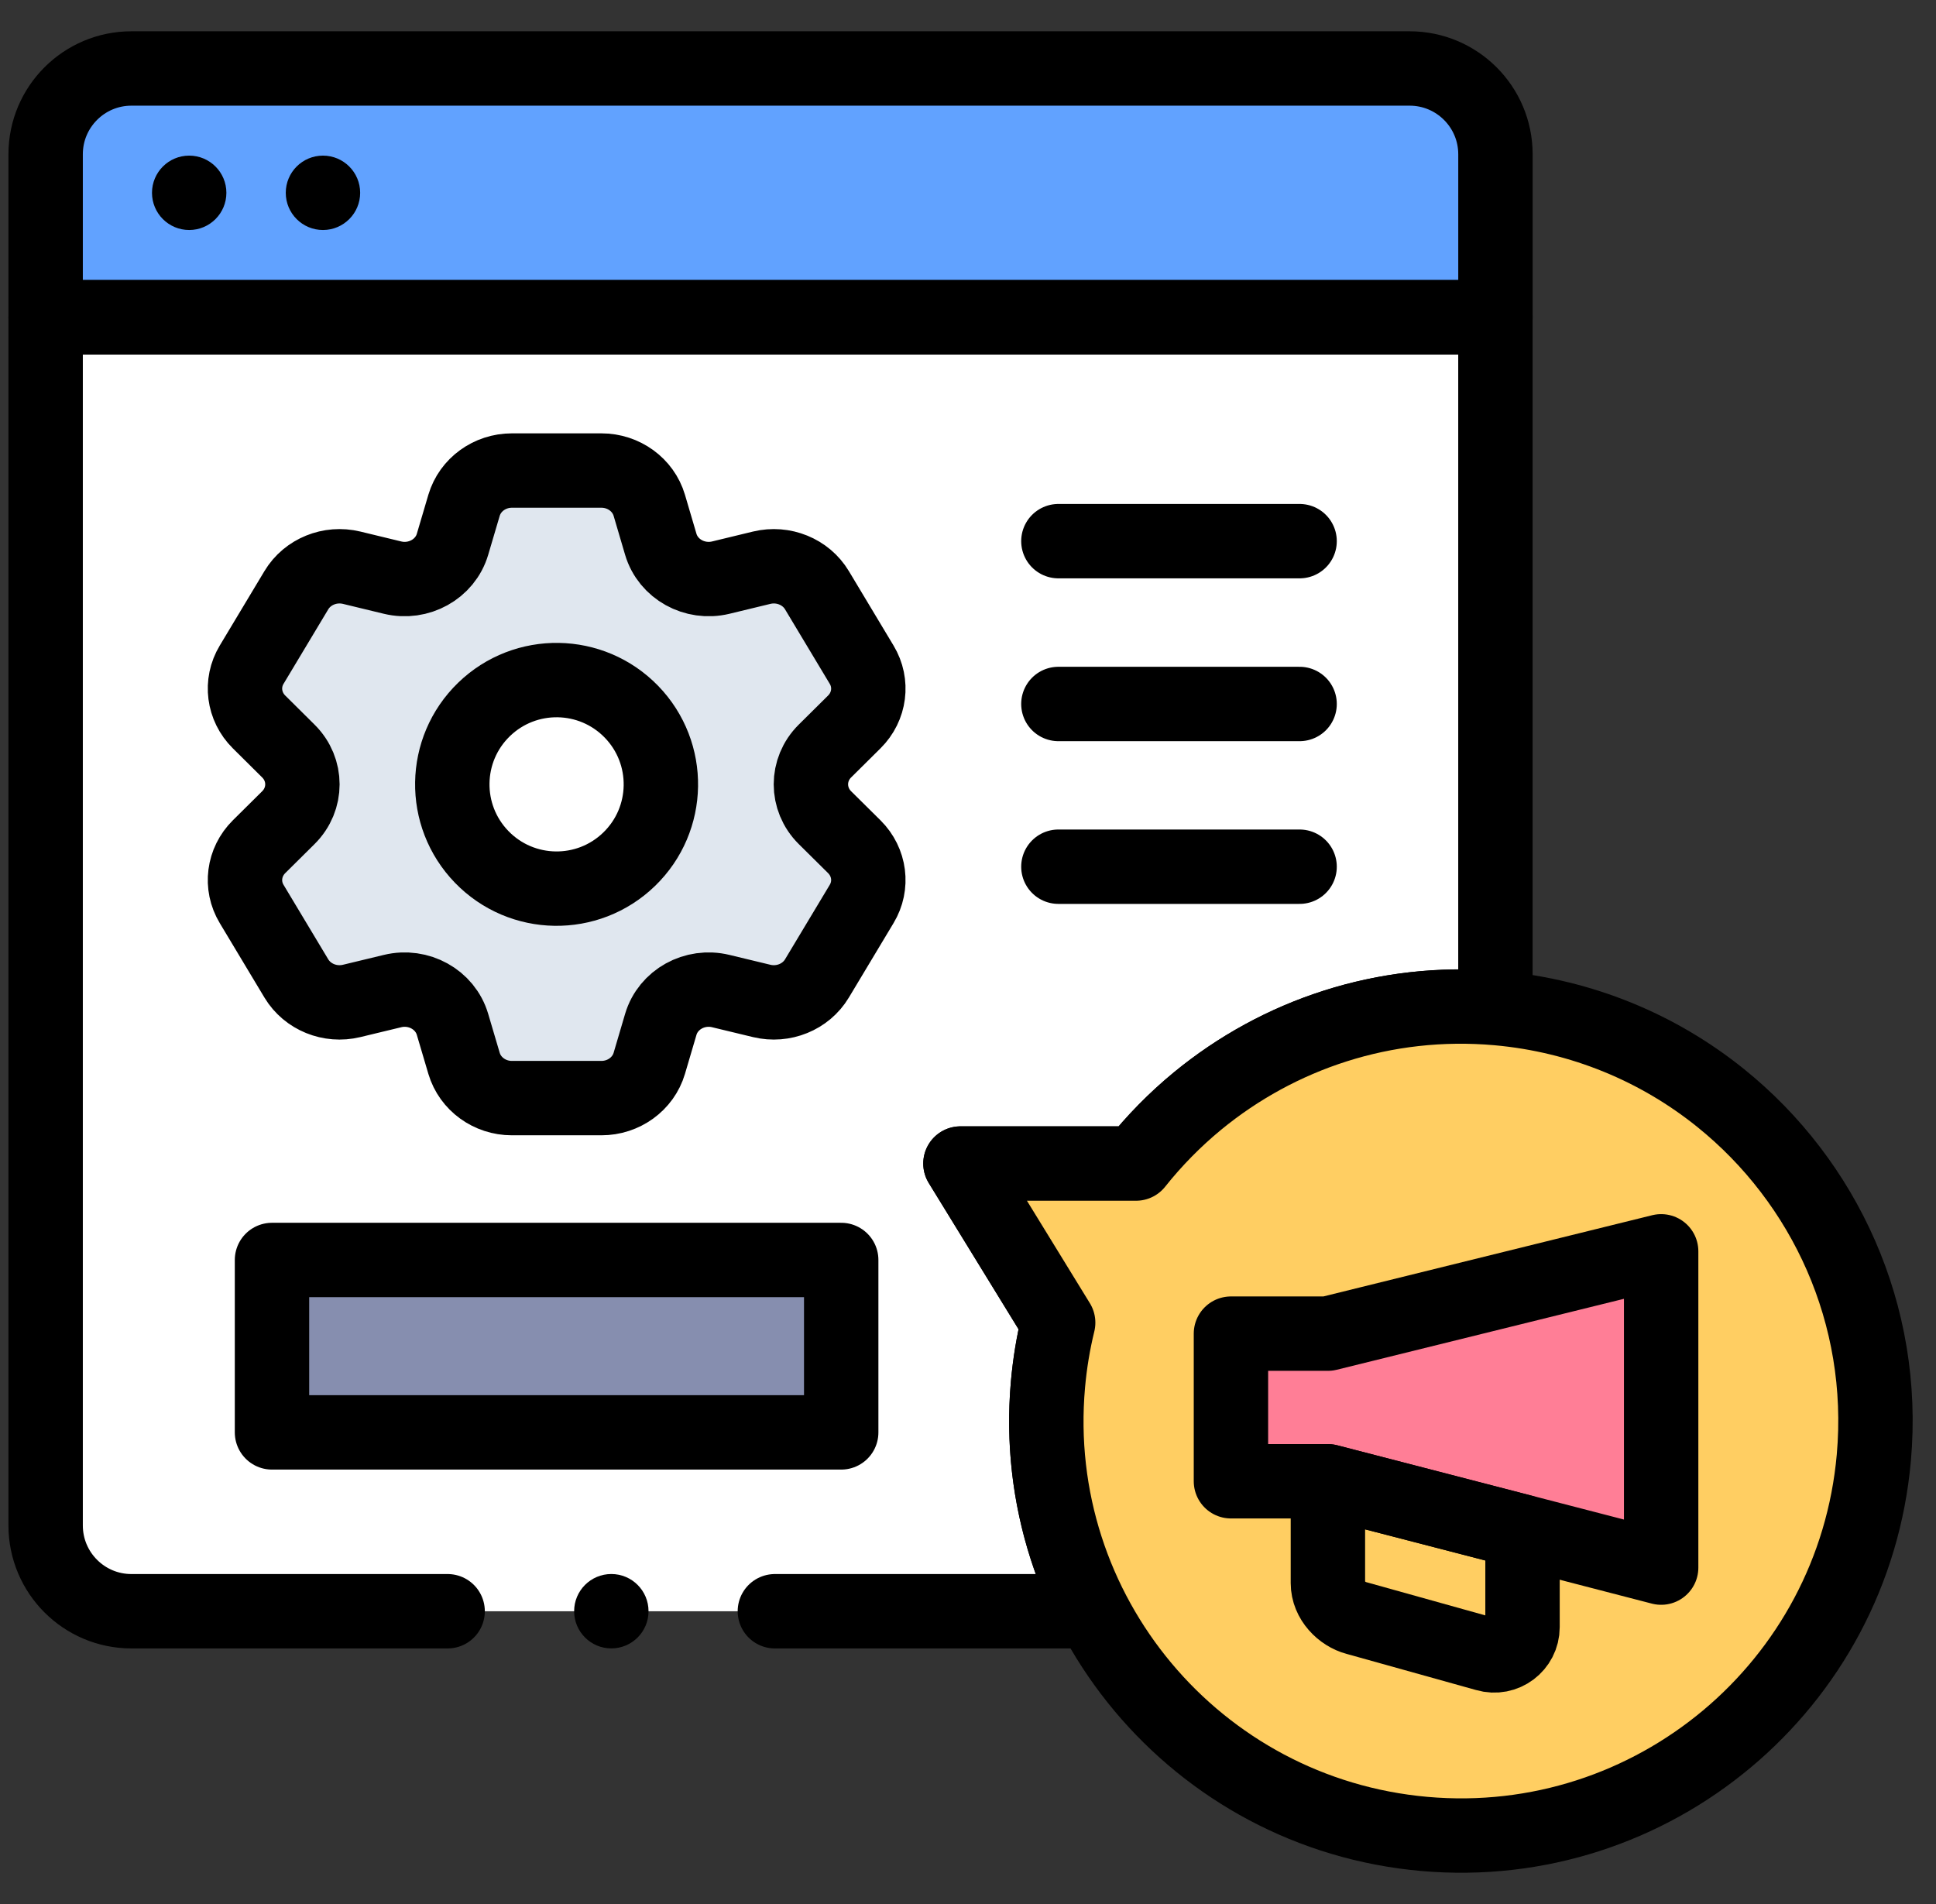
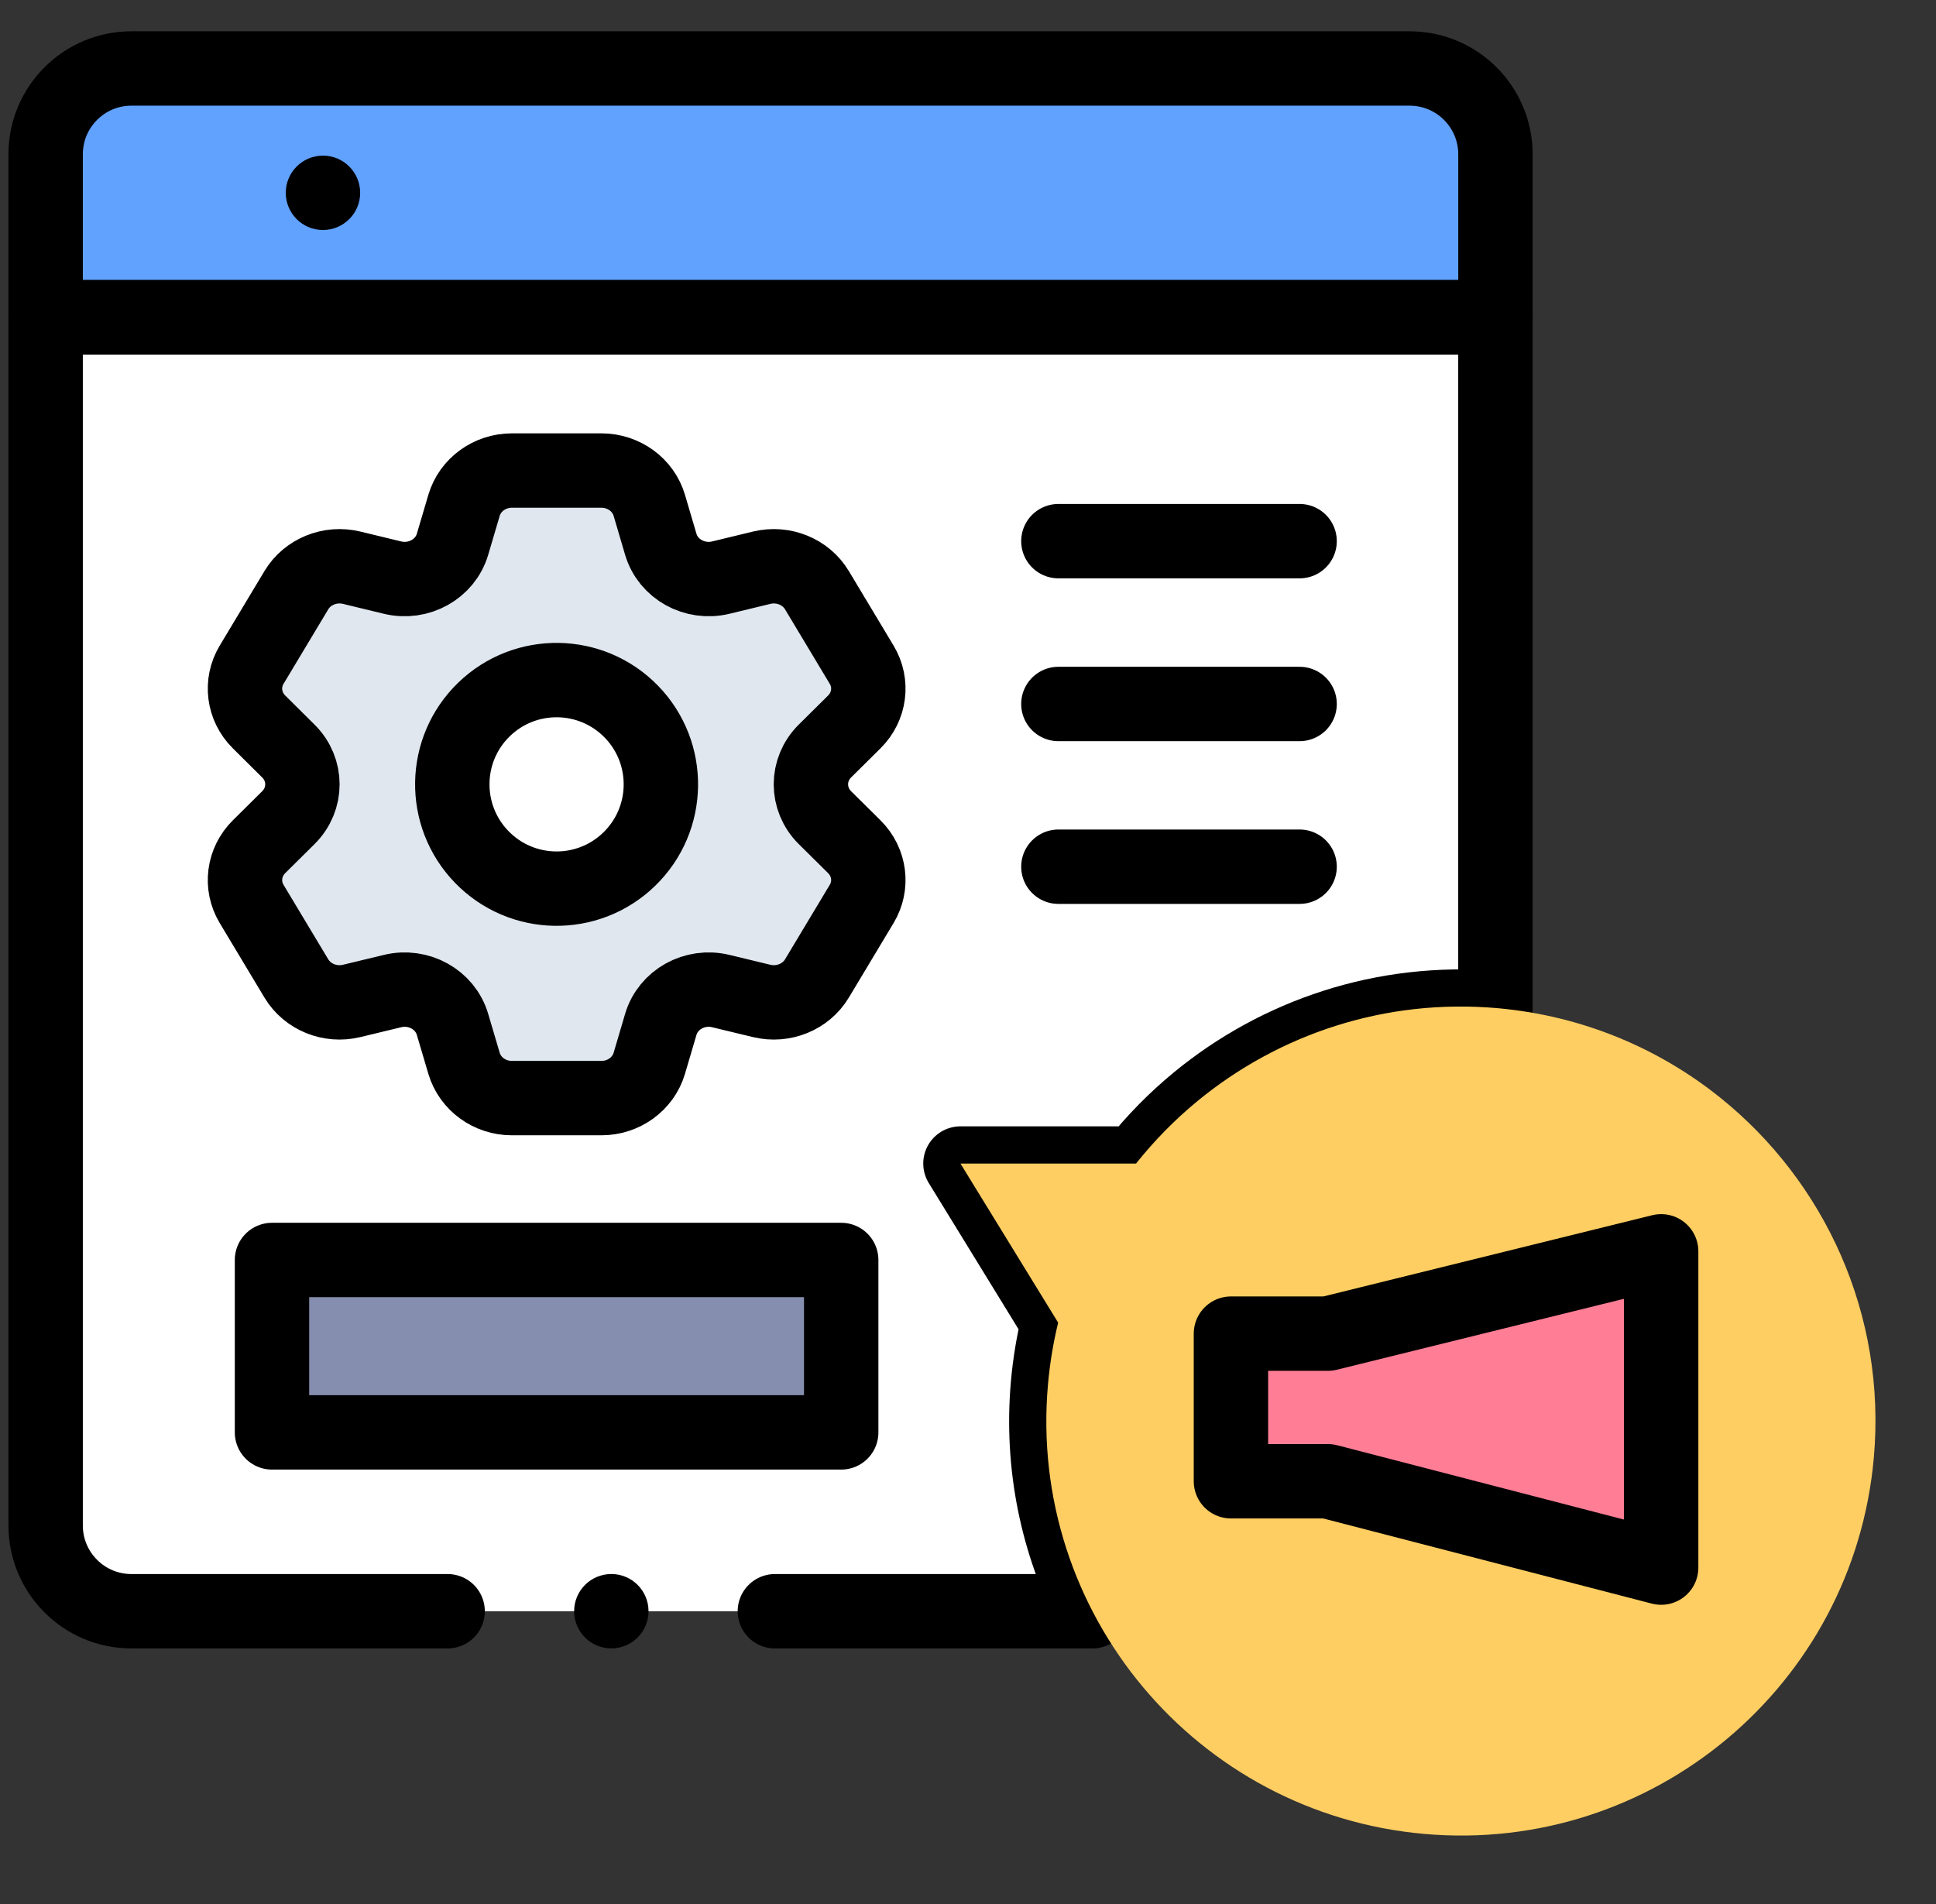
<svg xmlns="http://www.w3.org/2000/svg" width="61" height="60" viewBox="0 0 61 60" fill="none">
  <rect x="0" y="0" width="61" height="60" fill="#333333" stroke="none" />
  <g clip-path="url(#clip0_1_61521)">
    <path d="M24.415 50.774H34.424C33.322 48.646 32.793 46.191 33.02 43.626C33.08 42.959 33.188 42.311 33.341 41.681L30.262 36.666H35.797C36.372 35.943 37.02 35.283 37.731 34.698C40.268 32.611 43.588 31.471 47.118 31.766V9.996H1.438V48.07C1.438 49.563 2.648 50.774 4.141 50.774H14.104H24.415V50.774Z" fill="white" />
    <path d="M47.119 9.996V4.861C47.119 3.369 45.908 2.158 44.415 2.158H4.141C2.648 2.158 1.438 3.369 1.438 4.861V9.996H47.119Z" fill="#61A2FF" />
    <path d="M47.119 9.996V4.861C47.119 3.369 45.908 2.158 44.415 2.158H4.141C2.648 2.158 1.438 3.369 1.438 4.861V9.996H47.119Z" stroke="black" stroke-width="2.344" stroke-miterlimit="10" stroke-linecap="round" stroke-linejoin="round" />
    <path d="M24.415 50.774H34.424C33.322 48.646 32.793 46.191 33.02 43.626C33.08 42.959 33.188 42.311 33.341 41.681L30.262 36.666H35.797C36.372 35.943 37.02 35.283 37.731 34.698C40.268 32.611 43.588 31.471 47.118 31.766V9.996H1.438V48.07C1.438 49.563 2.648 50.774 4.141 50.774H14.104" stroke="black" stroke-width="2.344" stroke-miterlimit="10" stroke-linecap="round" stroke-linejoin="round" />
    <path d="M54.208 34.595C52.265 33.032 49.855 32.009 47.186 31.77C43.631 31.456 40.284 32.596 37.73 34.697C37.02 35.282 36.371 35.942 35.795 36.666H30.262L33.341 41.68C33.187 42.31 33.079 42.959 33.02 43.626C32.382 50.811 37.689 57.153 44.874 57.791C52.06 58.429 58.402 53.122 59.041 45.937C59.442 41.422 57.493 37.238 54.208 34.595Z" fill="#FFCE62" />
-     <path d="M54.208 34.595C52.265 33.032 49.855 32.009 47.186 31.77C43.631 31.456 40.284 32.596 37.73 34.697C37.02 35.282 36.371 35.942 35.795 36.666H30.262L33.341 41.68C33.187 42.31 33.079 42.959 33.02 43.626C32.382 50.811 37.689 57.153 44.874 57.791C52.06 58.429 58.402 53.122 59.041 45.937C59.442 41.422 57.493 37.238 54.208 34.595Z" stroke="black" stroke-width="2.344" stroke-miterlimit="10" stroke-linecap="round" stroke-linejoin="round" />
    <circle cx="10.176" cy="6.076" r="1.172" fill="black" />
-     <circle cx="5.961" cy="6.076" r="1.172" fill="black" />
    <circle cx="19.262" cy="50.773" r="1.172" fill="black" />
    <path d="M33.348 17.053H40.948" stroke="black" stroke-width="2.344" stroke-miterlimit="10" stroke-linecap="round" stroke-linejoin="round" />
    <path d="M33.348 22.184H40.948" stroke="black" stroke-width="2.344" stroke-miterlimit="10" stroke-linecap="round" stroke-linejoin="round" />
    <path d="M33.348 27.312H40.948" stroke="black" stroke-width="2.344" stroke-miterlimit="10" stroke-linecap="round" stroke-linejoin="round" />
    <path d="M9.086 23.668C9.676 24.251 9.676 25.181 9.086 25.766L8.161 26.683C7.674 27.166 7.578 27.903 7.929 28.486L9.338 30.834C9.688 31.418 10.4 31.706 11.079 31.543L12.368 31.231C13.189 31.032 14.026 31.497 14.258 32.281L14.621 33.51C14.813 34.157 15.429 34.604 16.129 34.604H18.949C19.648 34.604 20.266 34.157 20.458 33.51L20.82 32.281C21.052 31.497 21.889 31.032 22.71 31.231L24 31.543C24.678 31.706 25.39 31.417 25.74 30.834L27.148 28.486C27.501 27.903 27.405 27.166 26.918 26.683L25.992 25.766C25.403 25.181 25.403 24.251 25.992 23.668L26.918 22.749C27.405 22.266 27.501 21.529 27.148 20.946L25.74 18.598C25.39 18.015 24.678 17.726 24 17.891L22.71 18.203C21.889 18.4 21.052 17.935 20.82 17.152L20.458 15.924C20.266 15.275 19.648 14.828 18.949 14.828H16.129C15.429 14.828 14.813 15.275 14.621 15.924L14.258 17.152C14.026 17.935 13.189 18.4 12.368 18.203L11.079 17.891C10.4 17.726 9.689 18.015 9.338 18.598L7.929 20.946C7.578 21.529 7.674 22.266 8.161 22.749L9.086 23.668ZM17.539 21.43C19.354 21.43 20.826 22.971 20.826 24.716C20.826 26.462 19.354 28.002 17.539 28.002C15.724 28.002 14.253 26.462 14.253 24.716C14.253 22.971 15.724 21.43 17.539 21.43Z" fill="#E0E7EF" />
    <path d="M9.086 23.667C9.676 24.251 9.676 25.181 9.086 25.766L8.161 26.683C7.674 27.167 7.578 27.903 7.929 28.486L9.338 30.834C9.689 31.417 10.4 31.706 11.079 31.542L12.368 31.231C13.189 31.032 14.027 31.497 14.258 32.281L14.621 33.509C14.814 34.157 15.429 34.604 16.129 34.604H18.949C19.649 34.604 20.266 34.157 20.458 33.509L20.82 32.281C21.052 31.497 21.889 31.032 22.711 31.231L24 31.542C24.678 31.706 25.39 31.417 25.74 30.834L27.149 28.486C27.501 27.903 27.405 27.167 26.918 26.683L25.992 25.766C25.403 25.181 25.403 24.251 25.992 23.667L26.918 22.749C27.405 22.266 27.501 21.529 27.149 20.946L25.74 18.598C25.39 18.015 24.678 17.726 24 17.89L22.711 18.202C21.889 18.4 21.052 17.935 20.82 17.152L20.458 15.923C20.266 15.275 19.649 14.828 18.949 14.828H16.129C15.429 14.828 14.814 15.275 14.621 15.923L14.258 17.152C14.027 17.935 13.189 18.4 12.368 18.202L11.079 17.89C10.4 17.726 9.689 18.015 9.338 18.598L7.929 20.946C7.578 21.529 7.674 22.266 8.161 22.749L9.086 23.667Z" stroke="black" stroke-width="2.344" stroke-miterlimit="10" stroke-linecap="round" stroke-linejoin="round" />
    <path d="M19.823 27.077C21.127 25.815 21.16 23.734 19.898 22.431C18.635 21.127 16.555 21.094 15.251 22.356C13.947 23.619 13.914 25.699 15.177 27.003C16.439 28.307 18.52 28.34 19.823 27.077Z" stroke="black" stroke-width="2.344" stroke-miterlimit="10" stroke-linecap="round" stroke-linejoin="round" />
    <path d="M52.34 39.432L41.84 42.026H38.785V46.678H41.84L52.34 49.399V39.432Z" fill="#FF7E96" />
    <path d="M52.34 39.432L41.84 42.026H38.785V46.678H41.84L52.34 49.399V39.432Z" stroke="black" stroke-width="2.344" stroke-miterlimit="10" stroke-linecap="round" stroke-linejoin="round" />
-     <path d="M41.84 46.68V49.888C41.84 50.432 42.288 50.868 42.732 50.986L46.83 52.13C47.401 52.297 47.972 51.869 47.972 51.274V48.269L41.84 46.68Z" stroke="black" stroke-width="2.344" stroke-miterlimit="10" stroke-linecap="round" stroke-linejoin="round" />
    <path d="M26.505 39.705H8.57V45.138H26.505V39.705Z" fill="#868EAF" />
    <path d="M26.505 39.705H8.57V45.138H26.505V39.705Z" stroke="black" stroke-width="2.344" stroke-miterlimit="10" stroke-linecap="round" stroke-linejoin="round" />
  </g>
  <defs>
    <clipPath id="clip0_1_61521">
      <rect width="60" height="60" fill="white" transform="translate(0.266)" />
    </clipPath>
  </defs>
</svg>